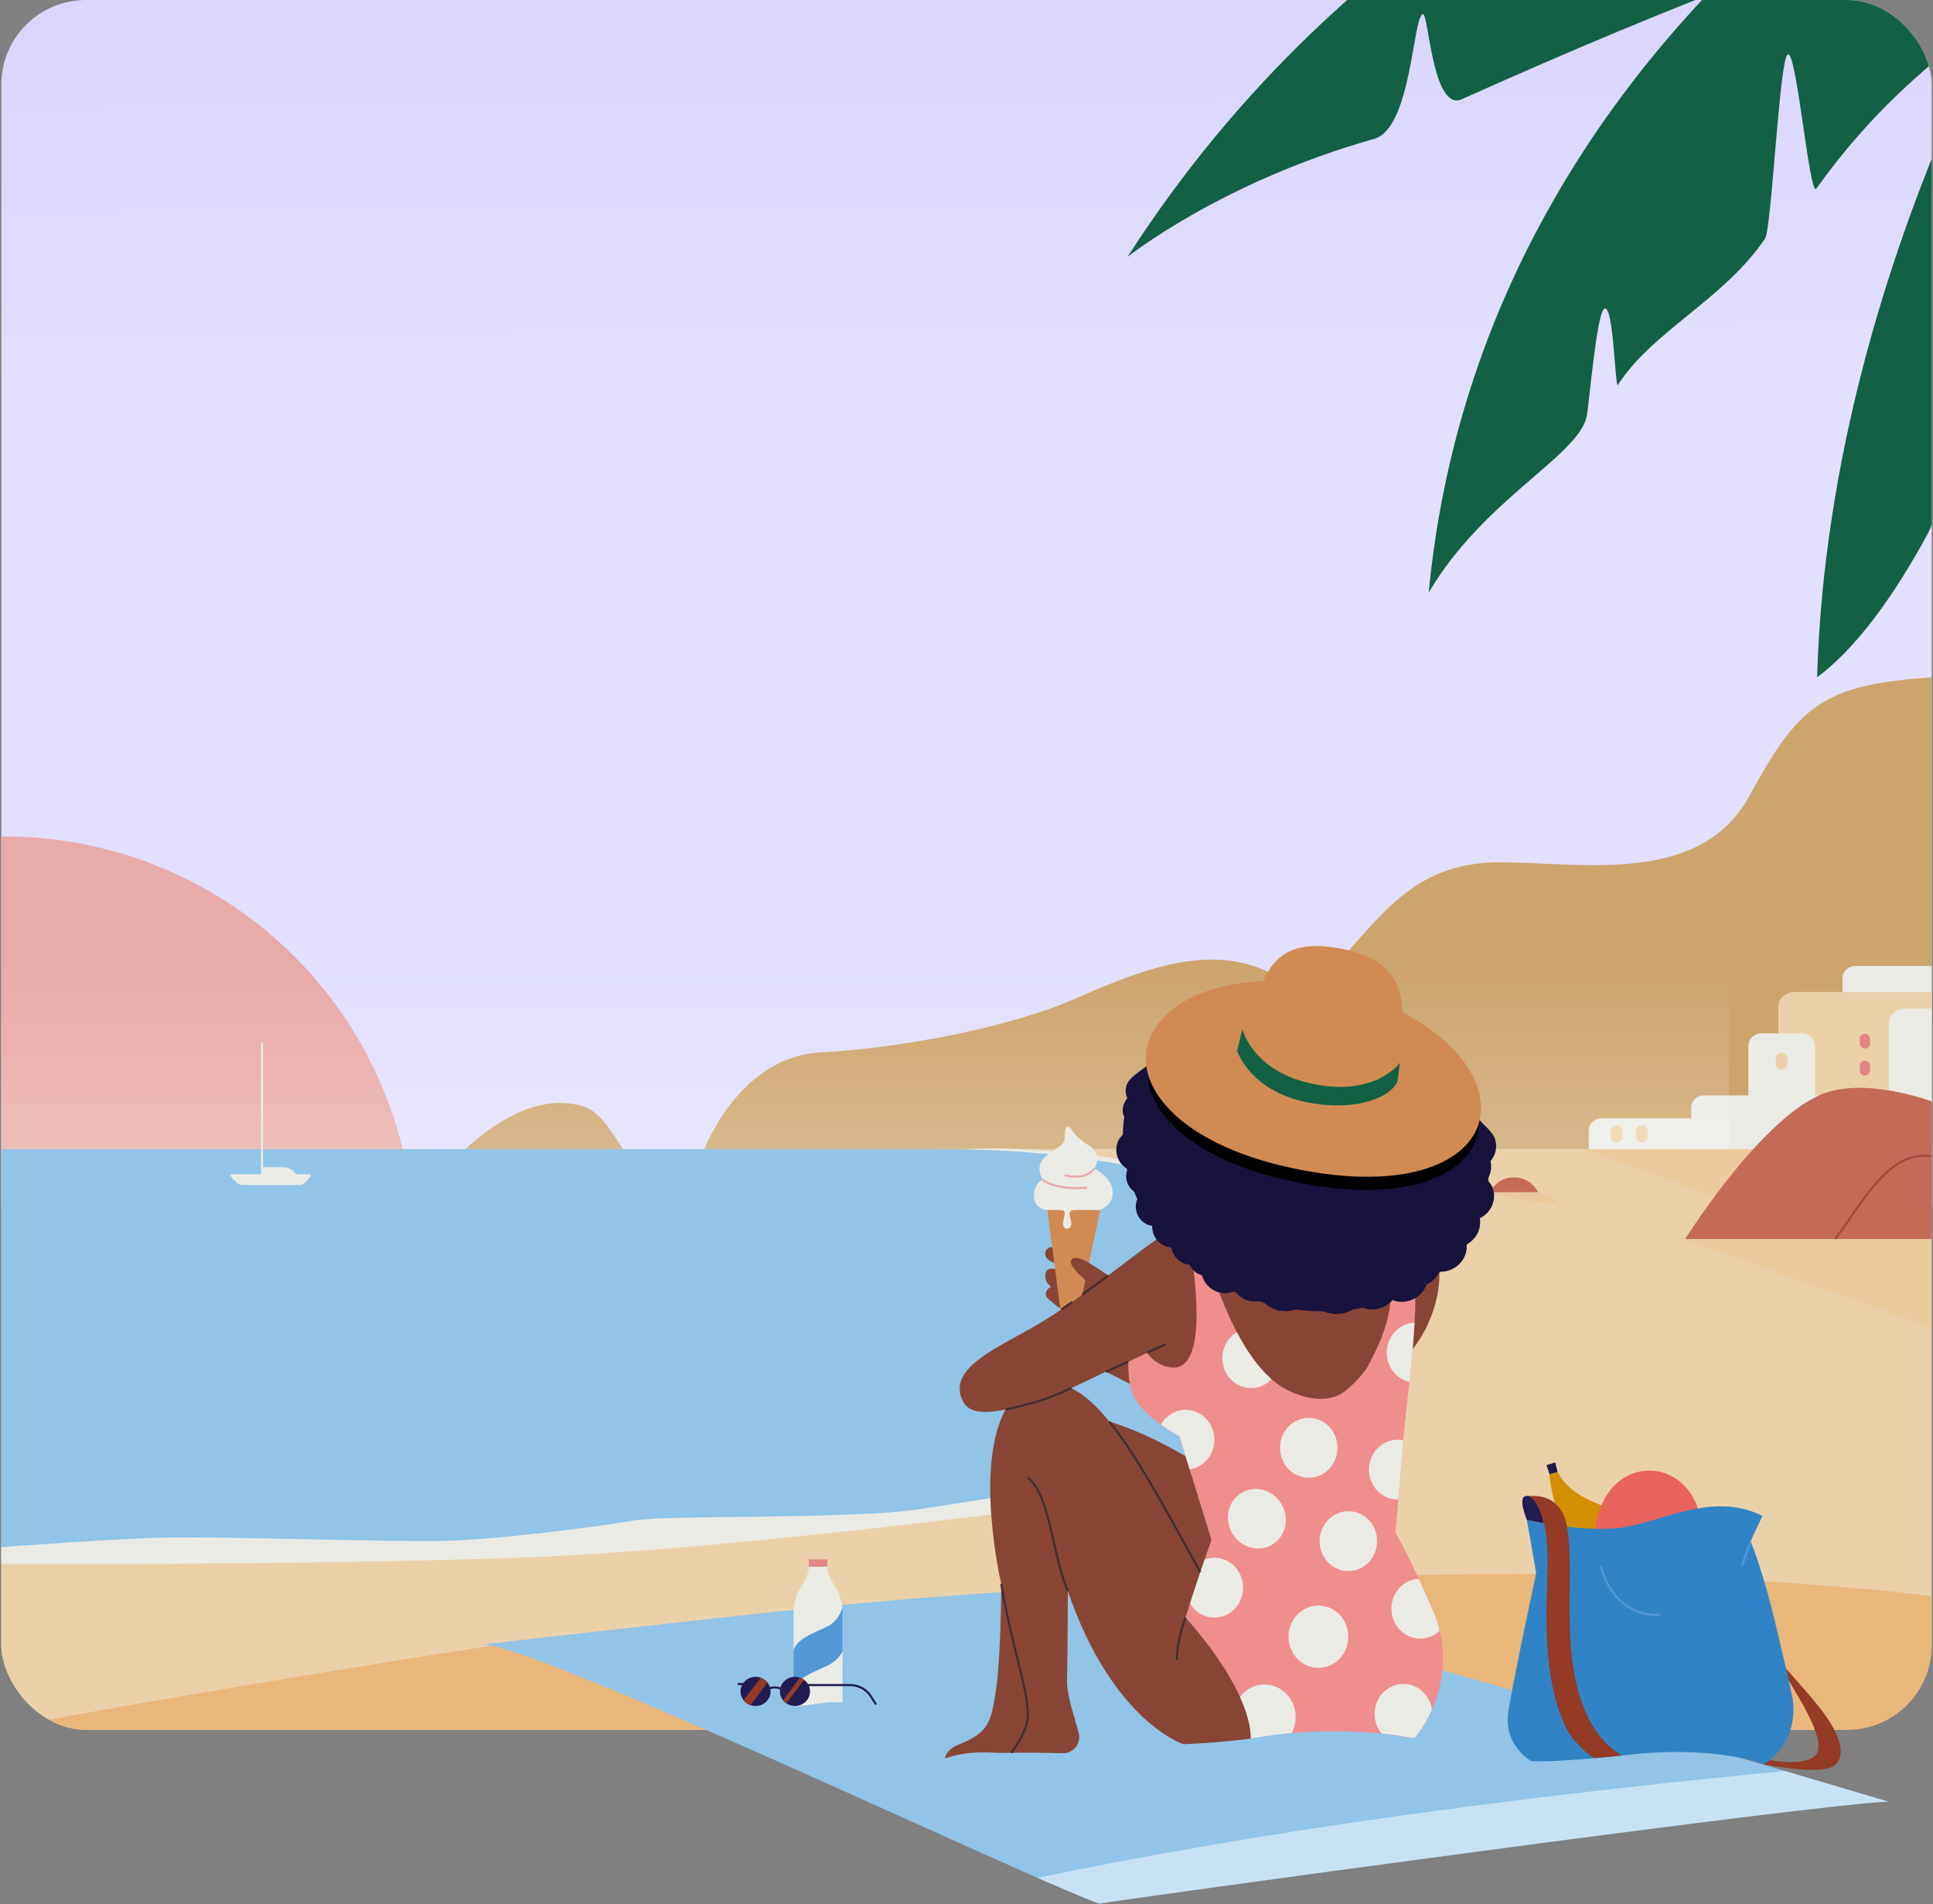
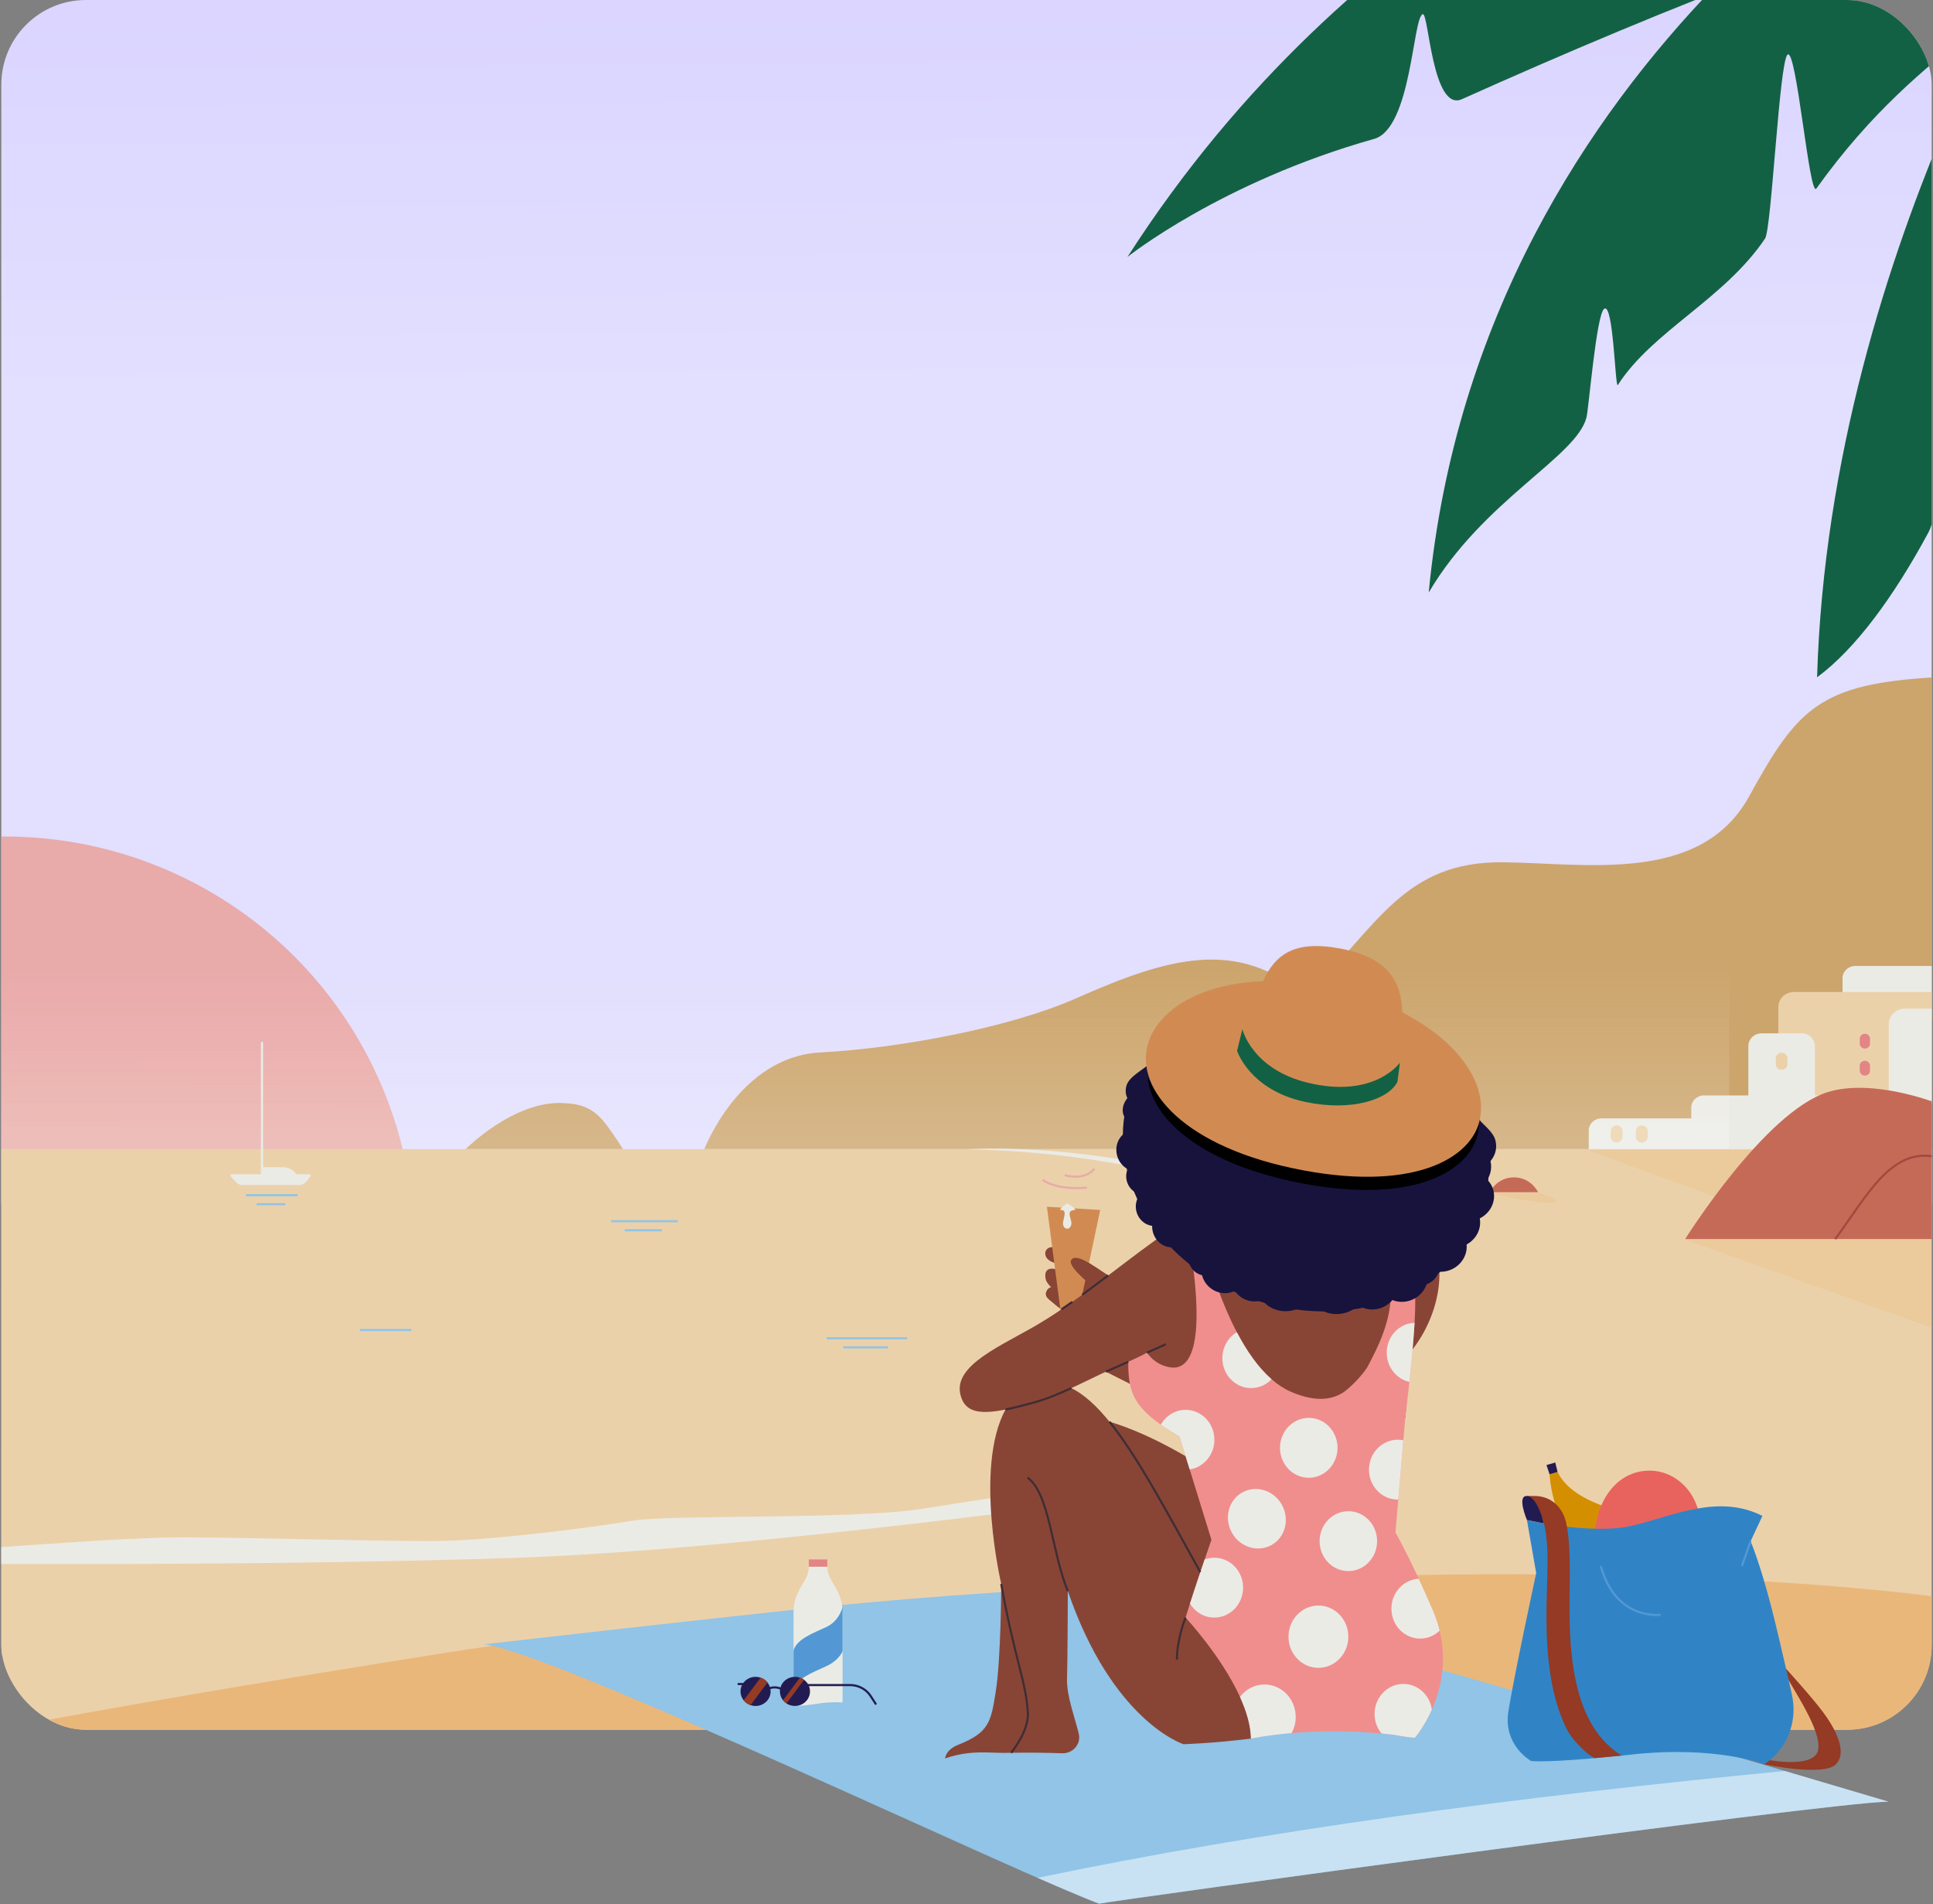
<svg xmlns="http://www.w3.org/2000/svg" fill="none" height="720" viewBox="0 0 731 720" width="731">
  <rect x="0" y="0" width="731" height="720" fill="#808080" stroke="none" />
  <linearGradient id="hero-desktop-a" gradientUnits="userSpaceOnUse" x1="-76.601" x2="-85.281" y1="707.629" y2="-531.887">
    <stop offset=".45" stop-color="#e2dfff" />
    <stop offset="1" stop-color="#c0b0ff" />
  </linearGradient>
  <linearGradient id="hero-desktop-b" gradientUnits="userSpaceOnUse" x1="1.85" x2="4.082" y1="599.033" y2="337.099">
    <stop offset="0" stop-color="#e8c19e" />
    <stop offset=".78" stop-color="#e9aaaa" />
  </linearGradient>
  <linearGradient id="hero-desktop-c" gradientUnits="userSpaceOnUse" x1="-125.87" x2="-125.87" y1="365.025" y2="431.534">
    <stop offset="0" stop-color="#fff3dd" stop-opacity="0" />
    <stop offset=".99" stop-color="#fff" />
  </linearGradient>
  <clipPath id="hero-desktop-d">
    <rect height="654" rx="32" width="730" x=".5" />
  </clipPath>
  <clipPath id="hero-desktop-e">
    <rect height="873" rx="32" width="873" x="-74.5" y="-106.742" />
  </clipPath>
  <g clip-path="url(#hero-desktop-d)">
    <g clip-path="url(#hero-desktop-e)">
      <path d="m731.745-107.371h-1637.846v562.691h1637.846z" fill="url(#hero-desktop-a)" />
      <circle cx="1.818" cy="471.169" fill="url(#hero-desktop-b)" r="154.895" />
      <path d="m176.098 434.467s18.19-18.39 36.969-17.407c6.396.333 11.351 1.536 16.425 8.436 3.462 4.705 6.097 8.971 6.097 8.971z" fill="#cca56d" />
      <path d="m266.366 434.467s13.236-34.855 43.672-36.521c30.428-1.666 71.686-9.305 97.33-20.666 34.836-15.424 60.617-22.608 86.567-.512 27.153-26.802 36.994-51.157 74.517-50.751 31.417.341 74.791 8.33 93.049-24.981 18.267-33.312 26.761-42.47 70.245-44.965v178.388h-465.371z" fill="#cca56d" />
      <path d="m493.936 376.776 69.468 57.691" stroke="#a07337" stroke-miterlimit="10" stroke-width=".8" />
      <path d="m701.609 365.22h30.129v19.691h-34.948v-15.099c0-2.536 2.158-4.592 4.819-4.592z" fill="#ebebe6" />
      <path d="m678.438 375.062h53.206v42.112h-59.116v-36.472c0-3.113 2.652-5.632 5.91-5.632z" fill="#ebd1aa" />
      <path d="m730.928 381.368h-10.549c-3.378 0-6.107 2.608-6.107 5.818v29.07c-1.142-1.276-2.839-2.081-4.741-2.081h-23.205v-18.699c0-2.642-2.243-4.779-5.014-4.779h-15.12c-2.772 0-5.015 2.137-5.015 4.779v18.699h-16.774c-2.661 0-4.818 2.056-4.818 4.592v4.079h-33.95c-2.661 0-4.818 2.056-4.818 4.592v7.233h107.008v-5.982c0-.967-.255-1.885-.69-2.69h8.655v-5.867c0-1.105-.324-2.129-.869-3.015h16.024v-35.741z" fill="#ebebe6" />
      <path d="m613.583 427.649c0-1.172-.997-2.121-2.226-2.121s-2.226.949-2.226 2.121v2.21c0 1.172.997 2.121 2.226 2.121s2.226-.949 2.226-2.121z" fill="#ebd1aa" />
      <path d="m623.091 427.649c0-1.172-.996-2.121-2.226-2.121-1.229 0-2.226.949-2.226 2.121v2.21c0 1.172.997 2.121 2.226 2.121 1.23 0 2.226-.949 2.226-2.121z" fill="#ebd1aa" />
      <path d="m675.974 400.14c0-1.171-.997-2.121-2.226-2.121-1.23 0-2.226.95-2.226 2.121v2.211c0 1.171.996 2.121 2.226 2.121 1.229 0 2.226-.95 2.226-2.121z" fill="#ebd1aa" />
      <path d="m707.177 392.697c0-1.019-.867-1.845-1.936-1.845s-1.936.826-1.936 1.845v1.918c0 1.019.867 1.844 1.936 1.844s1.936-.825 1.936-1.844z" fill="#e38485" />
      <path d="m707.177 402.919c0-1.018-.867-1.844-1.936-1.844s-1.936.826-1.936 1.844v1.918c0 1.019.867 1.845 1.936 1.845s1.936-.826 1.936-1.845z" fill="#e38485" />
      <path d="m653.916 360.027h-1559.564v76.196h1559.564z" fill="url(#hero-desktop-c)" opacity=".2" />
      <path d="m731.746 434.467h-1637.847v335.843h1637.847z" fill="#ebd1aa" />
      <path d="m-132.917 694.6h871.134v-90.06s-102.337-16.089-282.246-6.056c-47.365 2.644-96.947 6.545-155.851 10.635-50.724 5.727-92.484 9.597-130.081 15.544-160.886 25.428-212.451 37.574-212.451 37.574-25.675 5.618-70.172 19.521-105.335 32.363" fill="#eab77a" />
      <path d="m600.748 434.93 62.425 22.95 8.178-23.153z" fill="#eab77a" opacity=".3" />
      <path d="m637.162 468.688 94.209 33.555.102-33.555z" fill="#eab77a" opacity=".3" />
      <path d="m563.404 450.997s15.359 3.803 22.778 3.803c7.42 0-3.803-3.803-3.803-3.803h-18.983z" fill="#eab77a" opacity=".3" />
      <path d="m563.404 450.761h18.233s-2.559-5.607-9.117-5.607-9.116 5.607-9.116 5.607z" fill="#c66a58" />
      <path d="m637.281 468.485h94.465v-51.645s-23.87-9.224-40.679-3.884c-23.776 7.549-53.786 55.521-53.786 55.521z" fill="#c66a58" />
      <path d="m694.018 468.485c11.658-15.733 20.988-34.595 37.719-31.101" stroke="#a04a3f" stroke-miterlimit="10" stroke-width=".8" />
-       <path d="m356.613 434.467h-1262.714v161.916s700.08-3.21 988.504-7.347c318.256-4.567 443.976-33.506 447.714-88.889 2.788-41.365-88.995-65.672-173.496-65.672z" fill="#91c4e6" />
      <path d="m239.257 574.953c-13.556 2.348-51.694 7.273-71.791 7.655-20.098.382-80.975-1.568-101.982-1.308-20.999.26-60.838 3.483-70.354 3.987v6s109.711.707 198.861-2.251 238.408-23.906 238.408-23.906l.5-6c-28.297 2.292-61.812 7.883-84.851 11.442-26.005 4.015-95.236 2.048-108.791 4.389z" fill="#ebebe6" />
      <path d="m484.129 453.808c-66.379-23.469-118.844-19.252-118.844-19.252 49.207.626 95.837 12.353 123.939 24.161 28.696 12.06 40.105 25.501 39.919 37.537-.236 15.026-10.524 25.997-21.292 33.596-16.538 11.67-32.29 15.501-43.952 20.28-22.706 9.297-43 10.5-43 10.5l5.5 5c54.904-2.804 96.299-42.436 100.346-50.205 4.047-7.761 23.771-38.147-42.608-61.617z" fill="#ebebe6" />
      <path d="m117.064 443.975h-29.508c-.39 0-.601.463-.333.756l2.015 2.21c.642.699 1.544 1.097 2.487 1.097h21.438c1.04 0 2.016-.479 2.658-1.292l1.592-2.04c.236-.3.025-.731-.357-.731z" fill="#ebebe6" />
      <path d="m112.587 444.682-.773-1.007c-1.121-1.48-2.876-2.349-4.737-2.349h-7.997v4.681l13.498-1.325z" fill="#ebebe6" />
      <g stroke-miterlimit="10" stroke-width=".8">
        <path d="m99.088 446.007v-52.019" stroke="#ebebe6" />
        <path d="m93.017 451.883h19.569" stroke="#91c4e6" />
        <path d="m97.023 455.32h10.914" stroke="#91c4e6" />
-         <path d="m128.928 499.432h34.969" stroke="#91c4e6" />
        <path d="m136.087 502.869h19.504" stroke="#91c4e6" />
        <path d="m231.113 461.724h25.168" stroke="#91c4e6" />
        <path d="m236.265 465.161h14.035" stroke="#91c4e6" />
        <path d="m312.639 505.99h30.41" stroke="#91c4e6" />
        <path d="m318.864 509.427h16.96" stroke="#91c4e6" />
      </g>
      <path d="m784.309-78.585h-148.617s-122.846 41.015-209.319 175.739c0 0 35.348-28.313 93.279-44.64 14.131-3.982 14.583-46.062 18.395-47.159 2.243-.642 3.598 37.179 14.83 32.133 75.771-34.002 166.44-70.548 231.338-83.558z" fill="#136144" />
      <path d="m742.069-78.585s-181.867 94.643-201.771 302.613c20.569-34.978 56.054-51.377 59.67-66.265.87-3.576 3.71-38.521 6.626-40.959 3.565-2.982 4.205 30.353 5.219 28.769 13.176-20.488 40.193-32.401 55.679-55.384 2.448-3.624 5.356-66.476 8.469-69.507 3.36-3.275 8.28 54.319 10.932 50.605 41.651-58.195 80.948-65.16 97.415-102.315v-47.557z" fill="#136144" />
      <path d="m784.308-46.071s-92.281 137.056-97.142 302.142c14.481-10.622 29.055-30.573 42.009-54.579 6.567-12.174 1.015-46.33 6.566-53.213 2.388-2.967 6.78 31.328 8.784 28.037 13.27-21.747 22.719-36.221 39.783-54.303z" fill="#136144" />
    </g>
  </g>
  <path d="m183.118 621.726c25.873 2.715 205.414 88.383 232.549 98.039 5.044-1.13 274.454-38.201 298.519-38.56 0 0-135.534-40.117-147.752-43.667-6.607-1.912-14.204-4.098-21.939-6.277-6.575-1.849-13.248-3.691-19.482-5.368-13.159-3.526-24.404-6.284-28.766-6.691-9.827-.923-44.17-13.535-74.72-19.48-38.935 1.594-82.339 4.648-129.878 9.836-41.669 4.544-77.621 8.584-108.522 12.152z" fill="#91c4e6" />
  <path d="m392.358 710.005s18.996 8.215 23.309 9.751c5.043-1.131 274.453-38.201 298.518-38.56l-39.208-11.598c-101.483 9.774-197.057 22.558-282.619 40.407z" fill="#fff" opacity=".5" />
  <path d="m621.051 572.916s-25.685-2.903-32.023-16.407l-3.032.879s.813 21.709 17.261 34.686l11.459-6.521z" fill="#d48f01" />
  <path d="m667.137 667.043s-2.488-2.258 2.182-1.522c9.689 1.52 17.327.671 18.236-3.8 1.51-7.412-9.554-22.978-13.079-29.942-1.41-2.792.998-.785.998-.785s9.767 10.727 13.95 16.35c4.174 5.614 9.523 14.907 4.876 19.701-4.647 4.793-27.146.006-27.146.006z" fill="#943a25" />
  <path d="m603.05 579.979c-.944 11.389 10.082 17.41 20.687 17.407 10.606-.003 19.195-9.26 19.198-20.679.003-11.42-8.59-20.673-19.187-20.67-10.597.002-19.437 8.758-20.698 23.942z" fill="#e8635e" />
  <path d="m579.026 665.823s6.13.846 34.29-2.055c1.29-.134 2.627-.267 4.022-.425 31.217-3.364 49.345 3.51 49.791 3.682.746-.423 1.468-.933 2.182-1.514.34-.275.673-.565.997-.863 6.61-6.119 9.272-15.226 7.344-23.877-.373-1.67-.778-3.482-1.207-5.396-.316-1.411-.648-2.886-.996-4.384-.219-.941-.437-1.906-.664-2.87 0-.055-.024-.11-.041-.157-.607-2.635-1.223-5.333-1.854-7.968-.203-.879-.397-1.734-.616-2.581-.534-2.274-1.069-4.47-1.587-6.54-.025-.087-.041-.181-.073-.267-.235-.965-.478-1.89-.705-2.792-4.423-17.113-7.891-25.081-7.891-25.081l4.47-9.578c-8.156-4.139-16.483-4.207-24.526-2.802-7.971 1.391-15.666 4.224-22.664 5.998-2.806.715-5.49 1.249-8.044 1.453-2.619.213-5.335.26-8.027.198-3.673-.085-7.33-.382-10.67-.766-.422-.039-.827-.094-1.232-.156-2.806-.337-5.352-.728-7.484-1.104-3.332-.58-5.635-1.089-6.243-1.222l-.162-.04 3.506 20.078s-8.621 39.846-10.546 52.506c-1.917 12.651 8.606 18.523 8.606 18.523z" fill="#3084c6" />
  <path d="m603.051 664.721 10.265-.952c-23.339-14.238-19.429-53.659-19.668-71.777-.111-8.141-.677-14.972-2.014-18.392-1.929-4.925-5.933-7.983-11.382-7.981h-2.805c.316.306 5.552 6.062 6.41 10.344.195.996 1.442 4.753 1.383 15.498-.076 12.918-2.474 37.444 5.061 57.286 2.601 6.839 4.344 8.674 8.016 12.382 2.416 2.431 4.734 3.592 4.734 3.592z" fill="#943a25" />
  <path d="m577.452 574.726s-3.979-9.325.002-9.099c3.981.227 6.403 10.344 6.403 10.344l-6.405-1.253z" fill="#221b52" />
  <path d="m589.028 556.519-.874-3.553-3.325.95 1.167 3.482 3.04-.879z" fill="#221b52" />
  <path d="m662.05 582.734-3.318 9.334" stroke="#5398d4" stroke-miterlimit="10" stroke-width=".8" />
  <path d="m627.974 610.533s-16.882 2.365-22.626-18.457" stroke="#5398d4" stroke-miterlimit="10" stroke-width=".8" />
  <path d="m281.928 636.72-2.651.001" stroke="#221b52" stroke-linecap="round" stroke-miterlimit="10" stroke-width=".8" />
  <path d="m302.419 600.872 2.223-3.899c.803-1.412 1.225-2.989 1.226-4.596v-2.793l6.998-.001-.001 2.792c-.001 1.608.421 3.192 1.223 4.596l2.221 3.897c1.531 2.698 2.333 5.725 2.333 8.8l-.009 34.009c-8.108-.477-11.36 1.328-18.552 1.33l.009-35.334c.001-3.075.804-6.111 2.338-8.801z" fill="#ebebe6" />
  <path d="m305.867 589.576 6.998-.002-.001 2.793-6.997.001z" fill="#e38485" />
  <path d="m300.075 638.873c1.233-4.393 7.453-6.582 12.448-8.913 4.987-2.331 6.107-5.688 6.107-5.688l.004-16.721s-1.112 5.263-6.107 7.593c-4.987 2.331-11.207 4.521-12.449 8.913z" fill="#5398d4" />
  <path d="m294.933 639.509c0 1.263.446 2.432 1.191 3.365.365.455.795.847 1.289 1.176.406.274.844.486 1.322.651.592.203 1.232.313 1.889.313 3.146-.001 5.692-2.464 5.693-5.507 0-.863-.202-1.679-.575-2.408-.162-.345-.373-.675-.616-.965-.3-.384-.656-.721-1.054-1.011-.462-.353-.989-.627-1.556-.823-.592-.196-1.233-.306-1.889-.306-2.741.001-5.028 1.876-5.572 4.378-.073.361-.121.745-.122 1.137z" fill="#221b52" />
  <path d="m280.039 639.513c-.001 1.263.445 2.431 1.191 3.364.664.832 1.564 1.475 2.602 1.827.592.204 1.232.314 1.889.313 3.146 0 5.701-2.464 5.702-5.507 0-1.27-.446-2.439-1.2-3.372-.656-.831-1.564-1.474-2.602-1.827-.592-.204-1.232-.313-1.889-.313-3.146.001-5.693 2.464-5.693 5.515z" fill="#221b52" />
  <path d="m331.134 644.189-1.856-2.886c-1.686-2.611-4.645-4.202-7.823-4.202l-18.706.005" stroke="#221b52" stroke-linecap="round" stroke-miterlimit="10" stroke-width=".8" />
  <path d="m296.167 638.874c-2.149-1.185-4.297-1.184-6.446.002" stroke="#221b52" stroke-linecap="round" stroke-miterlimit="10" stroke-width=".8" />
  <path d="m281.23 642.879c.665.831 1.565 1.474 2.602 1.827l6.392-8.567c-.657-.831-1.557-1.474-2.603-1.826z" fill="#943a25" />
  <path d="m296.125 642.875c.365.455.794.847 1.289 1.176l6.659-8.927c-.462-.353-.989-.627-1.557-.823l-6.391 8.566z" fill="#943a25" />
  <path d="m407.473 482.569 8.587-.002-.003 10.392-8.587.002z" fill="#884536" />
  <path d="m399.106 479.83.445 1.984s4.377 4.164 2.634 6.149c-1.744 1.984-6.057-1.983-6.664-4.061-.608-2.079-.307-4.957 3.593-4.064z" fill="#884536" />
  <path d="m396.04 487.676s1.492-2.448 4.297.03c2.805 2.486 7.912 5.661 6.079 8.077-1.825 2.424-7.313-2.367-8.35-3.324-1.038-.956-3.737-2.297-2.026-4.791z" fill="#884536" />
  <path d="m456.348 555.561s-22.724-15.508-42.539-19.449l40.02 70.18 12.727-19.47-10.216-31.253z" fill="#884536" />
  <path d="m535.002 657.034c-.47-.11-5.002-1.136-11.708-1.997 1.427.36 2.749.65 3.957.901h.016c4.848.979 7.775 1.096 7.775 1.096-.008 0-.032 0-.04 0z" fill="#e38485" />
  <path d="m395.273 473.914c0 1.301.875 2.94 4.053 3.724 1.305.321.82-2.424.82-3.726s-1.086-2.36-2.44-2.36-2.441 1.052-2.441 2.362z" fill="#884536" />
  <path d="m416.067 457.483-12.355 58.318-7.801-59.537z" fill="#d18b52" />
  <path d="m420.56 483.092c-4.021-2.156-13.586-10.24-15.517-6.584-1.476 2.808 10.286 11.534 10.286 11.534" fill="#884536" />
  <path d="m401.965 462.595c0-1.694 1.914-5.239-.786-5.098-1.143.056 2.028-2.463 2.393-2.463s3.98 2.423 2.837 2.462c-3.511.119-1.144 3.342-1.234 5.098-.057 1.083-.722 1.969-1.597 1.969-.876.001-1.606-.878-1.597-1.968h-.008z" fill="#ebebe6" />
-   <path d="m416.066 457.484s5.92-2.135 4.503-8.284c-1.11-4.855-6.761-7.347-6.761-7.347s3.707-5.429-2.033-8.753c-3.786-2.195-5.861-4.767-6.89-6.563-.454-.8-1.67-.635-1.897.252-.228.886-.398 2.094-.39 3.686.006 4.925-13.486 5.486-8.331 15.579-3.325.84-5.93 10.479 1.635 11.434l20.156-.004z" fill="#ebebe6" />
  <path d="m413.817 441.853s-2.823 4.613-11.206 2.497" stroke="#e9aaaa" stroke-miterlimit="10" stroke-width=".8" />
  <path d="m394.275 446.056s4.71 4.038 16.775 2.992" stroke="#e9aaaa" stroke-miterlimit="10" stroke-width=".8" />
  <path d="m357.4 664.842c10.177-3.414 16.436-1.909 24.139-2.1 7.443-.182 14.87-.019 20.124.16 4.135.148 7.249-3.57 6.286-7.46-1.669-6.698-4.643-14.525-4.438-20.784.253-7.6.3-33.115.3-33.115 16.933 49.448 43.737 57.928 43.737 57.928s10.711-.285 25.541-2.116c0 0-.51-2.98 3.957-3.726.017 0 6.511.633 6.527.633.746-.118 3.811.988 4.565.854.146-.031.284-.047.43-.079 11.822-2.002 24.406-1.268 33.495-.165.413.047.835.094 1.232.157-.446-.118-.908-.235-1.378-.361-14.935-4.027-39.702-14.884-58.546-43.931-1.362-2.094-2.691-4.282-3.98-6.58-.648-1.153-1.296-2.29-1.928-3.427-1.2-2.125-2.367-4.227-3.526-6.305 0-.031-.016-.047-.032-.071-2.853-5.136-5.592-10.132-8.251-14.931-.389-.683-.761-1.357-1.134-2.039-.227-.416-.454-.832-.697-1.239-.349-.628-.697-1.247-1.046-1.867-1.377-2.47-2.739-4.878-4.076-7.23-2.667-4.666-5.252-9.082-7.797-13.175-.316-.51-.624-1.02-.948-1.522-.632-1.003-1.265-1.991-1.889-2.956-.316-.478-.624-.957-.94-1.427-.924-1.412-1.856-2.776-2.78-4.086-.308-.431-.616-.87-.924-1.294-.308-.423-.608-.847-.924-1.262-.924-1.239-1.84-2.431-2.748-3.561-.056-.078-.121-.164-.194-.235-4.815-5.944-9.565-10.327-14.429-12.71-5.343-2.611-10.816-2.821-16.679-.083-3.503 1.633-6.179 4.488-8.183 8.16-11.965 21.948-1.63 65.954-1.63 65.954s-.04 28.385-2.135 41.147c-1.778 10.848-2.331 15.036-14.097 19.675-4.857 1.914-4.915 5.036-5.012 5.146z" fill="#884536" />
  <path d="m382.364 662.722s6.651-8.049 6.345-14.856c-.516-11.546-5.119-21.106-10.074-48.972" stroke="#402d34" stroke-miterlimit="10" stroke-width=".8" />
  <path d="m430.49 524.84-15.85-8.004 13.056-7.713 2.786 15.709z" fill="#884536" />
  <path d="m390.522 501.881c15.675-8.898 31.993-22.659 46.403-32.977 14.419-10.317 37.374-11.421 37.374-11.421s39.958-6.676 56.022 19.281c7.302 11.802 3.649 28.329 1.104 59.326-15.114 1.737-58.895-11.688-74.014-19.88l-10.674 15.046-20.072-16.372c-13.964 5.768-24.546 12.406-36.045 15.507-13.565 3.659-23.588 5.904-26.724-1.068-5.283-11.771 12.111-19.203 26.626-27.442z" fill="#884536" />
  <path d="m477.757 500.801c-.004 16.149 30.269 25.506 43.187 20.076 12.917-5.439 23.398-22.932 23.402-39.081.004-16.15-8.312-28.164-32.054-24.33-32.871 5.302-34.531 27.193-34.535 43.342z" fill="#884536" />
  <path d="m380.265 532.928c3.13-.636 6.608-1.531 10.355-2.543 4.889-1.319 9.617-3.281 14.506-5.541" stroke="#402d34" stroke-miterlimit="10" stroke-width=".8" />
  <path d="m426.664 514.877c-.001 3.083.112 5.804.606 8.33 1.093 5.514 4.043 10.078 11.704 15.441 2.011 1.403 4.337 2.861 7.053 4.406l2.333 7.544 1.54 4.965 8.223 26.618s-1.055 3.028-2.556 7.436c-.495 1.467-1.055 3.091-1.639 4.817-.812 2.416-1.68 5.004-2.532 7.608-.471 1.428-.933 2.863-1.379 4.259-.585 1.844-1.153 3.624-1.672 5.303 0 0 13.521 14.468 20.579 29.98 2.415 5.309 4.068 10.752 4.155 15.772 0 0 3.617-1.954 11.661-2.756.008 0 1.135.902 1.151.902.819-.079 1.67-.165 2.554-.236 8.416-.716 19.776-1.08 32.805.047.406.031.819.078 1.225.117 1.564.141 3.162.305 4.775.509h.008c2.53.297 5.116.665 7.735 1.088h.041s3.455-3.946 6.44-10.629c.211-.463.414-.942.617-1.436 2.945-7.169 5.096-17.068 2.334-28.44-.616-2.557-1.491-5.184-2.649-7.874-1.929-4.455-3.679-8.36-5.251-11.748-5.6-12.078-8.801-17.489-8.801-17.489l1.065-12.455.675-7.922 1.236-14.495.724-8.471s4.411-35.131 3.709-46.559c-.856-13.977-13.235-22.201-13.235-22.201s5.665 8.838 3.861 25.615c-1.162 10.769-6.913 20.442-8.682 24.034-1.825 2.801-5.15 6.417-8.013 8.708-4.225 3.366-10.793 4.944-20.895.547-2.594-1.137-5.026-2.744-7.312-4.744-5.131-4.477-9.484-10.837-13.123-17.77-2.706-5.144-5.016-10.603-6.936-15.834-2.795-7.623-4.796-14.76-6.028-19.708-1.069-4.22-1.579-6.863-1.579-6.863l-4.679 1.586s.494 2.313 1.134 5.976c.939 5.365 2.186 13.615 2.662 21.78.032.565.056 1.122.081 1.679.354 7.717-.061 15.161-2.17 19.852-1.112 2.494-2.709 4.197-4.915 4.754-2.651.652-7.93-.649-11.139-4.939-.138-.18-.276-.376-.406-.564 0 0-.916.627-5.173 2.581-.527.244-1.111.511-1.76.801-.048.023-.097.047-.146.071h-.016z" fill="#f08e8e" />
  <path d="m509.9 594.013c-6.008.001-10.872-5.064-10.87-11.315s4.868-11.319 10.876-11.321c6.008-.001 10.872 5.064 10.87 11.315s-4.868 11.319-10.876 11.321z" fill="#ebebe6" />
  <path d="m494.932 558.728c-6.008.001-10.872-5.064-10.87-11.315s4.868-11.319 10.876-11.321c6.008-.001 10.871 5.064 10.87 11.315-.002 6.251-4.868 11.319-10.876 11.321z" fill="#ebebe6" />
  <path d="m532.985 522.489c.74-6.925 1.553-15.349 1.96-22.353-5.838.197-10.525 5.171-10.527 11.304-.001 5.428 3.67 9.952 8.567 11.057z" fill="#ebebe6" />
  <path d="m462.261 513.52c-.002 6.243 4.862 11.309 10.87 11.307 3.016 0 5.749-1.279 7.72-3.35-5.132-4.478-9.484-10.837-13.123-17.77-3.268 1.938-5.466 5.609-5.467 9.813z" fill="#ebebe6" />
  <path d="m438.975 538.65c2.01 1.404 4.337 2.862 7.053 4.406l3.872 12.509c5.279-.777 9.342-5.5 9.344-11.202.001-6.243-4.862-11.309-10.87-11.307-3.998.001-7.493 2.253-9.391 5.594z" fill="#ebebe6" />
  <path d="m464.936 577.372c-1.928-5.968 1.147-12.212 6.879-13.946 5.733-1.743 11.943 1.683 13.871 7.651 1.929 5.96-1.146 12.212-6.879 13.947s-11.943-1.683-13.871-7.652z" fill="#ebebe6" />
  <path d="m498.579 630.597c-6.243.001-11.309-5.268-11.308-11.77.002-6.502 5.063-11.774 11.314-11.775 6.251-.002 11.309 5.267 11.308 11.769-.002 6.502-5.071 11.774-11.314 11.776z" fill="#ebebe6" />
  <path d="m450.009 606.3c1.929 3.191 5.325 5.3 9.209 5.299 6.008-.001 10.875-5.069 10.876-11.32.002-6.251-4.862-11.316-10.87-11.315-1.281 0-2.514.228-3.657.652-1.598 4.667-3.7 10.895-5.558 16.684z" fill="#ebebe6" />
  <path d="m468.925 641.584c2.415 5.309 4.068 10.744 4.156 15.772 0 0 5.757-1.272 15.365-2.091.99-1.796 1.55-3.874 1.55-6.078.002-6.785-5.283-12.289-11.81-12.288-3.762.001-7.111 1.83-9.269 4.693z" fill="#ebebe6" />
  <path d="m519.818 648.019c-.001 2.494.777 4.792 2.082 6.658.049.078.097.141.146.204.138.188.284.376.43.549 1.564.141 3.162.305 4.775.508h.016c4.849.98 7.776 1.097 7.776 1.097s3.455-3.946 6.44-10.63c-.744-5.497-5.284-9.724-10.773-9.722-6.008.001-10.89 5.077-10.892 11.328z" fill="#ebebe6" />
  <path d="m526.192 608.221c-.001 6.251 4.862 11.317 10.862 11.315 2.846-.001 5.433-1.138 7.371-2.998-.615-2.556-1.49-5.184-2.649-7.874-1.929-4.454-3.679-8.359-5.251-11.747-5.757.299-10.331 5.241-10.333 11.304z" fill="#ebebe6" />
  <path d="m517.708 555.663c-.002 6.251 4.862 11.317 10.87 11.315h.211l1.911-22.416c-.689-.141-1.395-.211-2.117-.211-6.008.001-10.874 5.069-10.875 11.32z" fill="#ebebe6" />
  <path d="m448.338 611.604s-3.262 7.899-3.264 15.915" stroke="#402d34" stroke-miterlimit="10" stroke-width=".8" />
  <path d="m433.744 511.432 7.112-3.178" stroke="#402d34" stroke-miterlimit="10" stroke-width=".8" />
  <path d="m419.564 537.547c10.489 12.939 21.292 33.329 34.332 56.825" stroke="#402d34" stroke-miterlimit="10" stroke-width=".8" />
  <path d="m426.666 514.876-8.482 3.751" stroke="#402d34" stroke-miterlimit="10" stroke-width=".8" />
  <path d="m419.115 482.227-9.837 7.32" stroke="#402d34" stroke-miterlimit="10" stroke-width=".8" />
  <path d="m405.534 492.225-4.12 2.848" stroke="#402d34" stroke-miterlimit="10" stroke-width=".8" />
  <path d="m403.796 601.551c-6.07-14.673-6.794-36.845-15.225-42.875" stroke="#402d34" stroke-miterlimit="10" stroke-width=".8" />
  <path d="m455.065 460.267c.834 4.744 1.935 12.054 2.355 19.277.365.047.746.071 1.127.071 2.449-.001 4.687-.958 6.382-2.527-2.472-6.753-4.246-13.058-5.339-17.442-.341-.039-.689-.063-1.046-.063-1.224.001-2.408.244-3.487.676z" fill="#ebebe6" />
  <g fill="#17133d">
    <path d="m425.97 441.291c7.256 32.924 43.526 57.237 81.011 54.31 37.484-2.926 61.986-31.992 54.73-64.916-7.257-32.924-36.183-48.478-76.143-33.472-44.542-15.919-66.847 11.154-59.59 44.078z" />
    <path d="m548.1 420.418c5.214-4.336 6.05-11.665 1.869-16.372-4.182-4.706-11.798-5.007-17.012-.671-5.214 4.335-6.051 11.665-1.869 16.371 4.181 4.707 11.798 5.007 17.012.672z" />
    <path d="m555.478 419.455c5.674 6.093 9.217 8.351 10.059 11.778 1.506 6.148-3.579 10.973-10.179 12.426-6.6 1.445-12.81-2.436-13.879-8.663-1.069-6.228 9.613-20.238 13.999-15.533z" />
    <path d="m561.841 459.144c3.902-3.499 4.254-9.27.785-12.892-3.468-3.621-9.444-3.72-13.347-.222-3.903 3.499-4.255 9.271-.786 12.892 3.469 3.622 9.445 3.721 13.348.222z" />
    <path d="m556.574 469.163c3.903-3.498 4.254-9.27.786-12.891-3.469-3.622-9.445-3.721-13.348-.222s-4.255 9.27-.786 12.892c3.469 3.621 9.445 3.72 13.348.221z" />
    <path d="m551.494 478.285c3.903-3.499 4.255-9.271.786-12.892s-9.445-3.72-13.348-.222c-3.903 3.499-4.255 9.271-.786 12.892s9.445 3.721 13.348.222z" />
    <path d="m536.788 489.659c3.902-3.498 4.254-9.27.786-12.892-3.469-3.621-9.445-3.72-13.348-.221-3.903 3.498-4.255 9.27-.786 12.891 3.469 3.622 9.445 3.721 13.348.222z" />
    <path d="m525.586 492.551c3.903-3.499 4.255-9.271.786-12.892s-9.445-3.721-13.348-.222-4.255 9.271-.786 12.892 9.445 3.72 13.348.222z" />
    <path d="m513.515 493.741c4.734-4.243 5.161-11.245.952-15.638-4.208-4.393-11.457-4.514-16.191-.271-4.734 4.244-5.161 11.246-.952 15.639 4.208 4.393 11.457 4.514 16.191.27z" />
    <path d="m494.214 492.653c4.734-4.244 5.16-11.246.952-15.639-4.209-4.393-11.458-4.514-16.192-.27s-5.16 11.245-.952 15.638c4.208 4.394 11.457 4.515 16.192.271z" />
    <path d="m478.022 491.262c4.227-2.005 5.884-7.121 3.703-11.426s-7.375-6.169-11.602-4.164c-4.226 2.006-5.884 7.121-3.702 11.426 2.181 4.305 7.375 6.169 11.601 4.164z" />
    <path d="m466.859 488.137c4.227-2.005 5.884-7.121 3.703-11.426s-7.376-6.169-11.602-4.164c-4.226 2.006-5.884 7.121-3.702 11.426 2.181 4.305 7.375 6.169 11.601 4.164z" />
    <path d="m458.702 481.724c3.12-1.48 4.345-5.256 2.735-8.433-1.61-3.178-5.444-4.553-8.565-3.072-3.12 1.48-4.345 5.256-2.735 8.433 1.61 3.178 5.445 4.553 8.565 3.072z" />
    <path d="m431.174 442.735c3.964-.799 6.438-4.887 5.526-9.132s-4.864-7.039-8.828-6.241c-3.963.799-6.437 4.887-5.525 9.132.911 4.245 4.864 7.039 8.827 6.241z" />
    <path d="m433.537 451.518c3.362-.677 5.461-4.149 4.687-7.753-.774-3.605-4.128-5.978-7.491-5.3-3.363.677-5.461 4.148-4.687 7.753s4.128 5.978 7.491 5.3z" />
    <path d="m437.672 463.397c3.582-.722 5.818-4.418 4.994-8.255-.825-3.838-4.397-6.364-7.979-5.643-3.582.722-5.817 4.418-4.993 8.256.824 3.837 4.396 6.364 7.978 5.642z" />
    <path d="m444.43 471.474c3.836-.773 6.23-4.734 5.346-8.847-.883-4.114-4.709-6.822-8.546-6.049-3.836.773-6.23 4.734-5.346 8.847.883 4.114 4.71 6.822 8.546 6.049z" />
-     <path d="m451.565 478.039c3.837-.772 6.23-4.734 5.347-8.847-.884-4.113-4.71-6.822-8.546-6.049-3.837.773-6.23 4.734-5.347 8.848.884 4.113 4.71 6.821 8.546 6.048z" />
    <path d="m435.719 401.337c-3.147 3.122-9.01 5.618-9.83 9.532-.771 3.655.964 6.211 4.223 6.901 3.259.689 7.176-1.508 8.742-4.912 1.565-3.405-.808-13.836-3.135-11.521z" />
    <path d="m435.081 422.172c2.88-2.716 3.441-6.677 1.254-8.848-2.188-2.171-6.296-1.729-9.176.987s-3.442 6.678-1.254 8.848c2.187 2.171 6.295 1.729 9.176-.987z" />
    <path d="m541.973 484.089c3.043-2.727 3.316-7.227.611-10.051s-7.364-2.902-10.407-.175c-3.042 2.727-3.315 7.227-.61 10.051s7.364 2.902 10.406.175z" />
    <path d="m560.727 448.041c3.903-3.499 4.255-9.271.786-12.892s-9.445-3.72-13.348-.222c-3.903 3.499-4.255 9.271-.786 12.892 3.469 3.622 9.445 3.721 13.348.222z" />
  </g>
  <path d="m558.933 421.343c-2.688 15.946-26.424 28.681-71.113 19.147-31.11-6.643-48.652-20.066-53.757-33.304 1.091 14.98 18.714 31.815 54.647 39.484 44.179 9.425 67.639-3.161 70.302-18.927.398-2.337.382-4.713.01-7.098-.032.236-.057.471-.097.698z" fill="#000" />
  <path d="m434.675 393.014c5.022-12.841 21.443-21.222 42.946-22.058 4.527-9.759 11.453-15.596 29.006-12.361 19.029 3.517 23.324 13.054 23.678 24.175 20.138 10.372 31.834 25.718 29.471 39.735-2.688 15.946-26.424 28.682-71.113 19.147-43.555-9.299-60.536-31.907-53.988-48.646z" fill="#d18b52" />
  <path d="m529.433 401.76s-9.531 13.689-34.721 7.648c-21.339-5.124-24.879-20.284-24.879-20.284l-2.005 8.165s4.667 14.807 25.682 19.319c17.691 3.8 31.695-.949 34.964-7.6l.943-7.248z" fill="#136144" />
</svg>